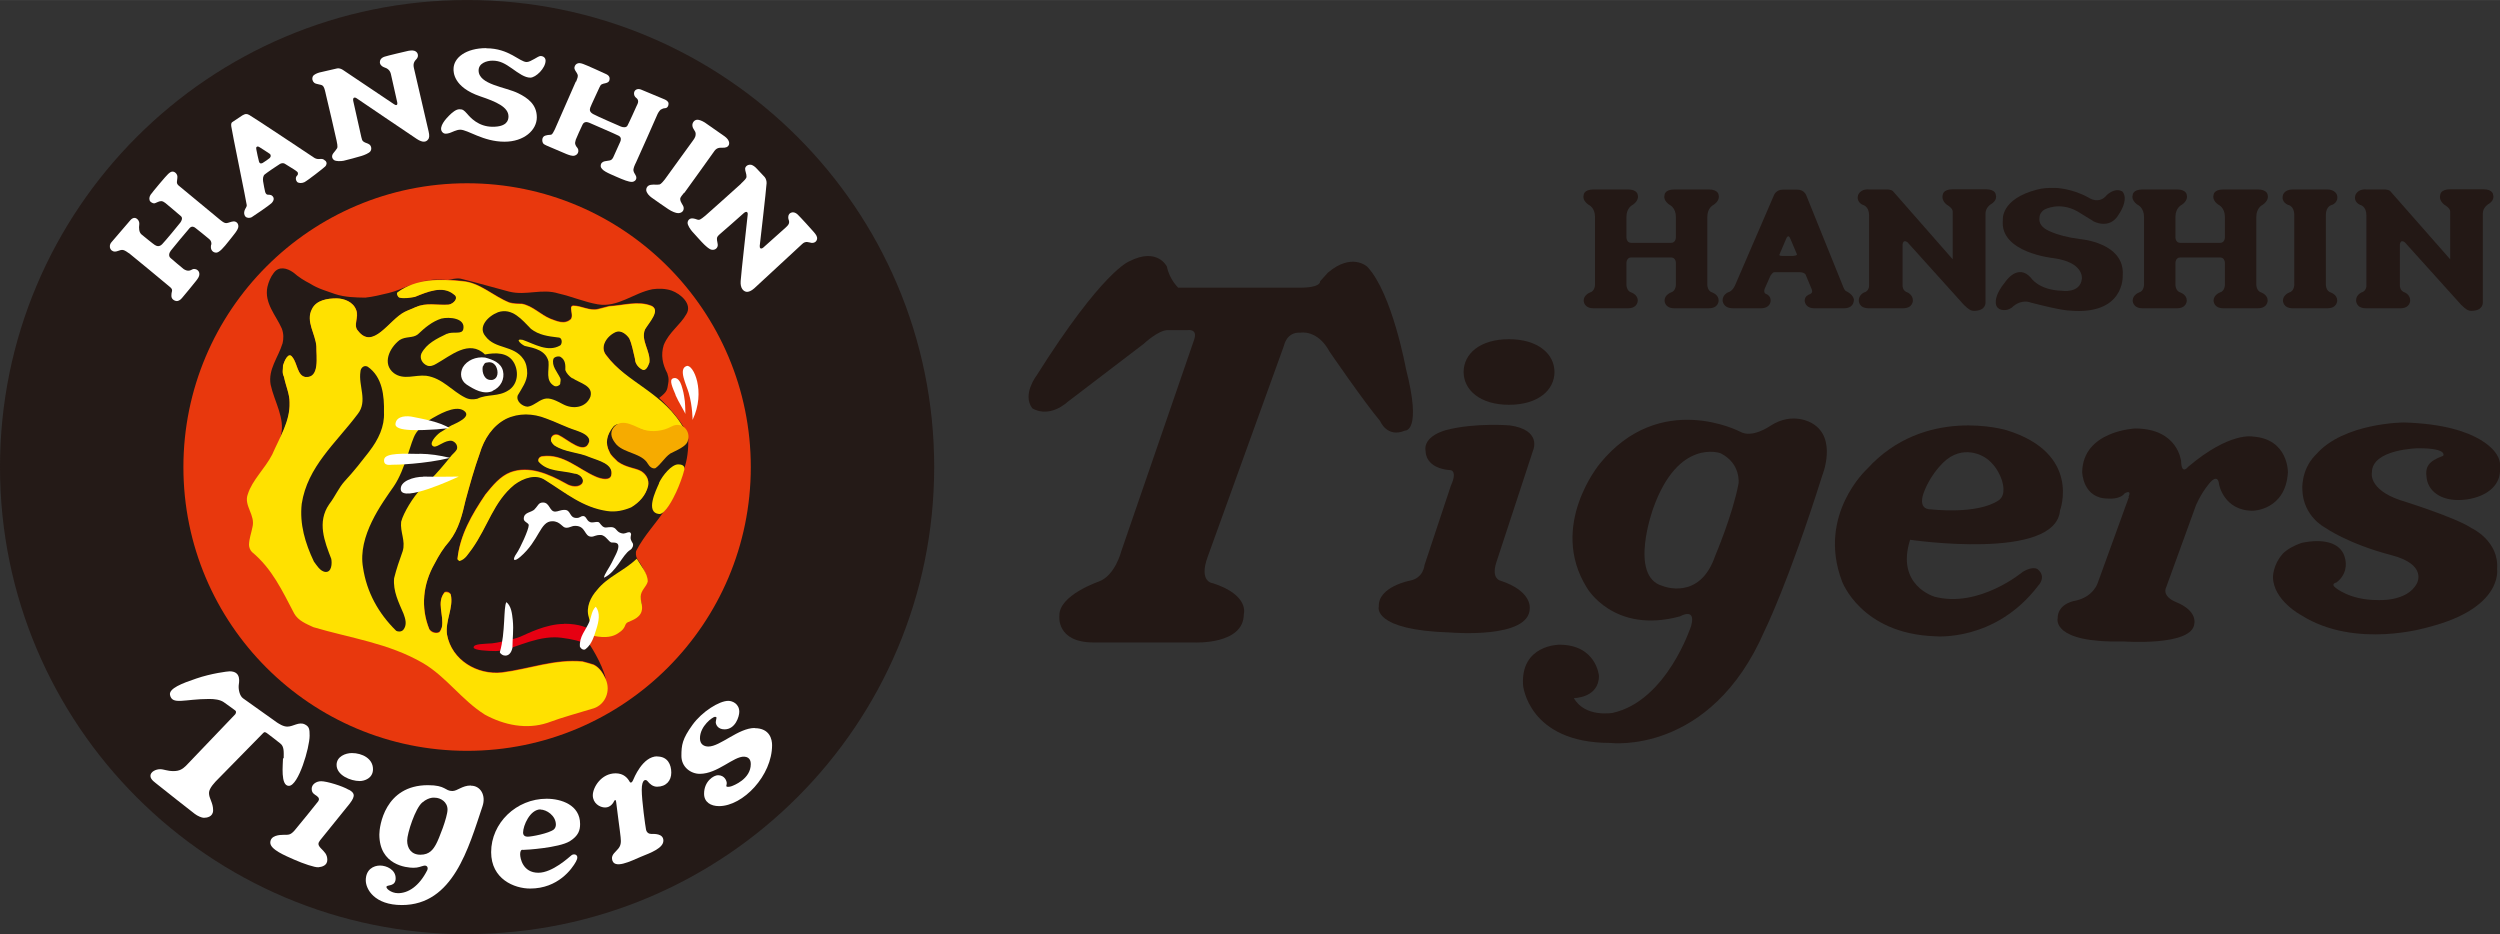
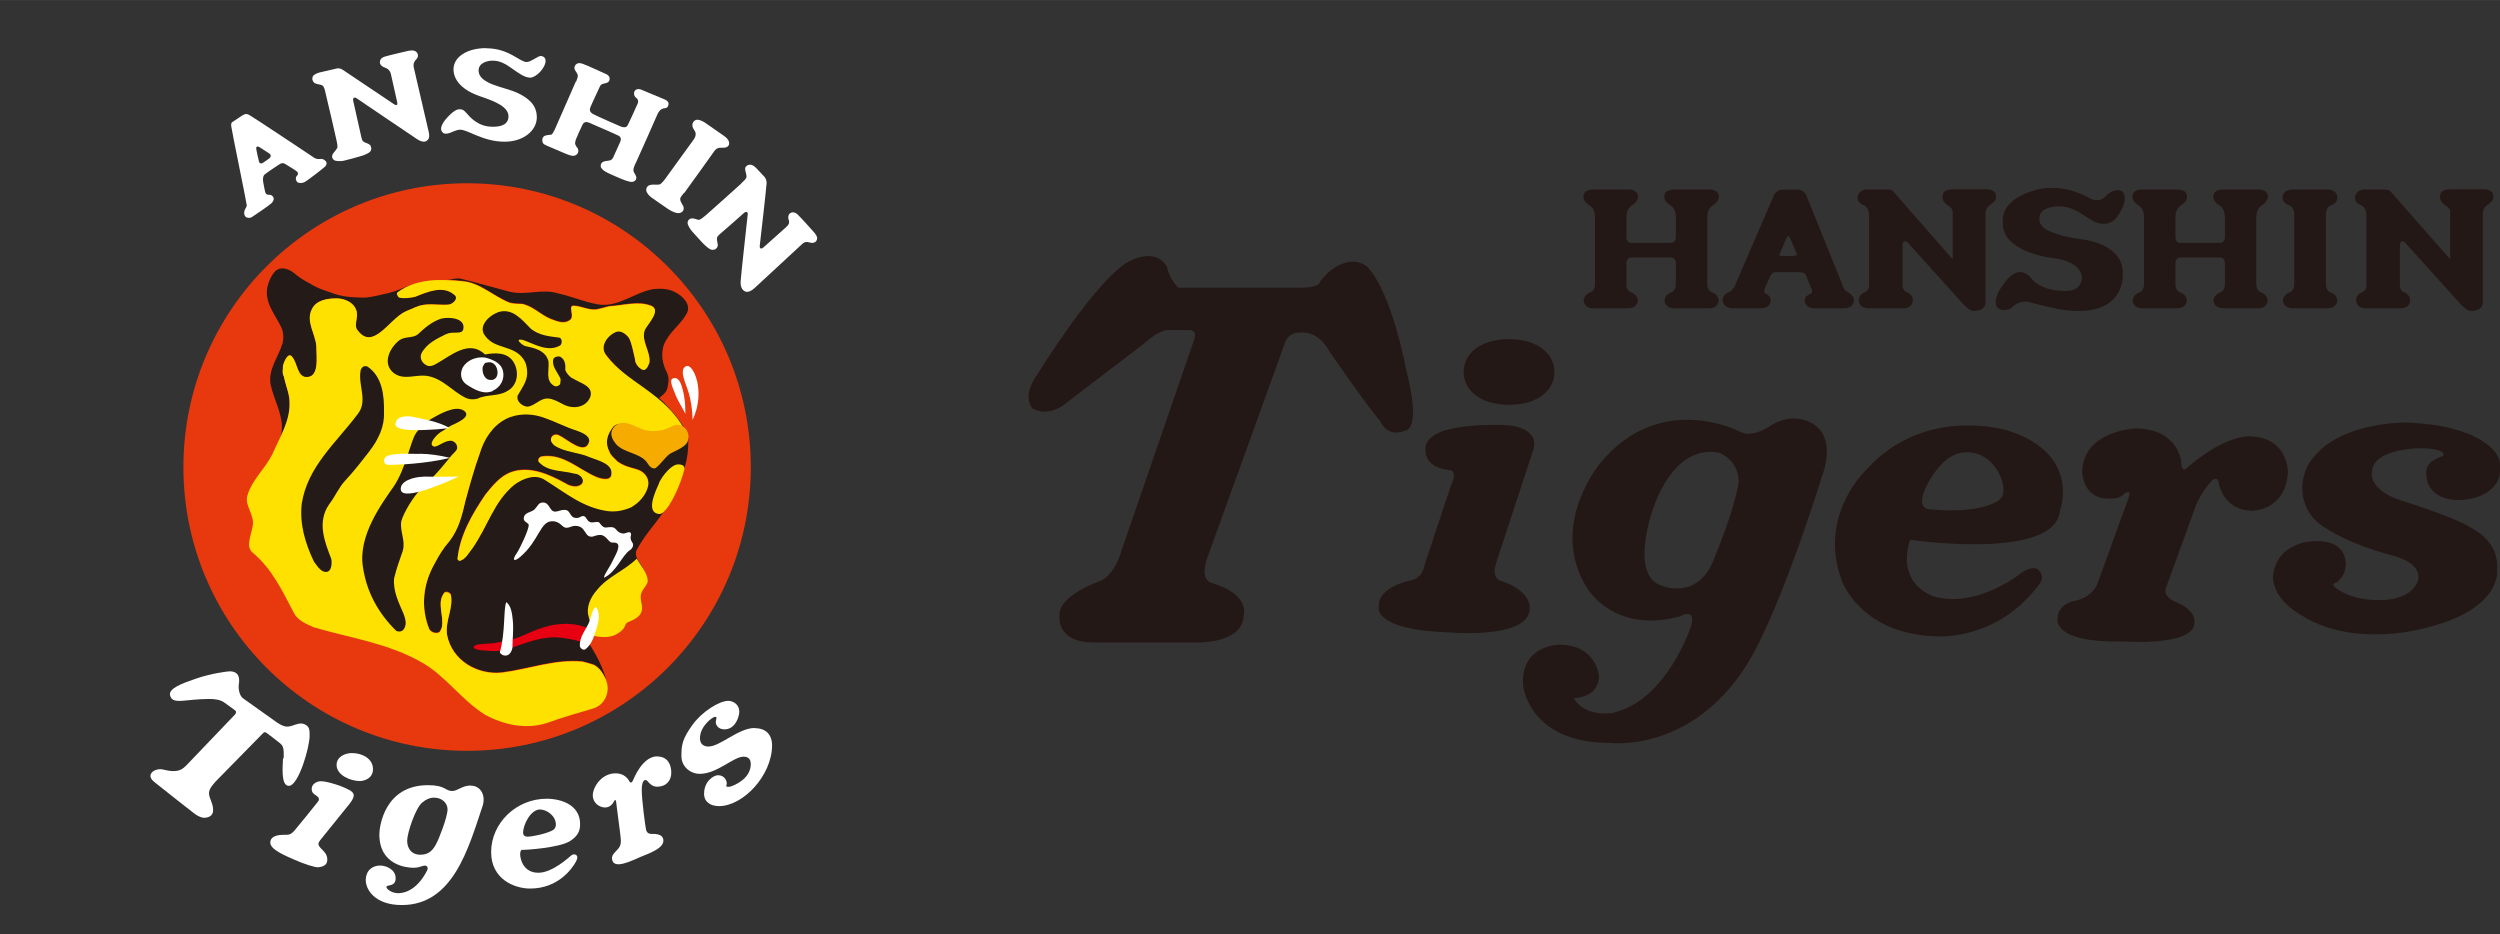
<svg xmlns="http://www.w3.org/2000/svg" id="_レイヤー_2" width="51.36mm" height="19.19mm" viewBox="0 0 145.58 54.39">
  <rect x="0" y="0" width="145.58" height="54.39" fill="#333333" stroke="none" />
  <defs>
    <style>.cls-1{fill:#f6ab00;}.cls-2{fill:#fff;}.cls-3{fill:#e60012;}.cls-4{fill:#241a17;}.cls-5{fill:#231815;}.cls-6{fill:#ffe100;}.cls-7{fill:#e8380d;}</style>
  </defs>
  <g id="_レイヤー_1-2">
-     <path class="cls-4" d="M27.2,54.39c15.02,0,27.2-12.18,27.2-27.2S42.22,0,27.2,0,0,12.18,0,27.2s12.18,27.2,27.2,27.2Z" />
    <path class="cls-2" d="M16.48,44.15c0,.35-.16,1.61.34,1.61.56,0,1.21-2.23,1.21-2.92,0-.38-.02-.53-.28-.66-.35-.17-.67.13-1.02.13-.25,0-.5-.18-.6-.24-.1-.07-1.84-1.31-1.98-1.41-.19-.14-.27-.49-.25-.75.01-.14.19-.82-.53-.82-.11,0-1.07.12-1.94.42-.83.28-1.61.58-1.53.96.13.6.84.23,2.29.23.3,0,.62.04.83.18.21.14.62.45.69.5.06.05.03.15-.01.21-.05.05-2.87,3-2.87,3-.19.18-.36.31-.73.31s-.55-.11-.78-.11-.56.14-.56.39c0,.23.3.4.41.5.11.1,2.04,1.61,2.17,1.71.17.13.41.23.53.23.17,0,.54-.05.54-.44,0-.45-.24-.67-.24-1.01,0-.28.37-.65.52-.8.19-.19,2.63-2.68,2.63-2.68.08-.09.12-.06.21-.01.08.05.65.5.79.61.24.18.2.52.2.87Z" />
    <path class="cls-2" d="M21.72,44.79c0-.62-.63-.94-1.23-.94-.37,0-.89.2-.89.69,0,.6.81.94,1.35.94.27,0,.77-.16.77-.69Z" />
    <path class="cls-2" d="M20.31,45.99c-.36-.22-1.28-.5-1.61-.5-.28,0-.55.18-.55.44s.16.32.3.42c.14.1.15.21.08.31-.07.1-1.15,1.43-1.38,1.7-.24.27-.35.25-.61.25s-.8.03-.8.46c0,.4.86.75,1.4.99.52.23,1.2.46,1.4.44.21-.02.52-.1.52-.43s-.18-.47-.37-.67c-.19-.2-.18-.3-.05-.47.14-.17,1.32-1.63,1.72-2.13.39-.5.25-.65-.05-.82Z" />
    <path class="cls-2" d="M27.41,45.74c-.5,0-.77.32-1.07.32-.44,0-.37-.34-1.42-.34-2.52,0-2.83,2.4-2.83,2.87,0,1.79,1.59,1.94,1.99,1.94.29,0,.42-.08.6-.12.18-.04.27.1.2.26-.48.95-1.12,1.34-1.7,1.34-.42,0-.76-.31-.66-.4.09-.09.52,0,.52-.47,0-.5-.53-.74-.91-.74s-.83.23-.83.86c0,.52.51,1.44,2.1,1.44,2.99,0,3.88-3.32,4.7-5.76.21-.63-.12-1.19-.67-1.19ZM25.39,49.16c-.16.29-.37.61-.91.61s-.77-.39-.77-.82.48-1.91.89-2.23c.4-.33.72-.27.72-.27.34,0,.74.25.74.69s-.51,1.74-.67,2.02Z" />
    <path class="cls-2" d="M30.44,49.49c.2,0,2.09-.12,2.73-.5.52-.32.61-.65.61-1.01,0-1.11-1.1-1.47-1.95-1.47-1.77,0-3.23,1.42-3.23,3.11,0,1.57,1.35,2.12,2.27,2.12,1.63,0,2.44-1.15,2.67-1.57.23-.41-.11-.49-.26-.37-.15.12-1.11,1.02-1.93,1.02-.91,0-1.06-.85-1.06-1.07,0-.14.03-.27.14-.27ZM31.47,47.14c.35,0,.9.35.9.88,0,.1-.04.21-.12.28-.29.23-1.3.42-1.52.42-.13,0-.27-.05-.27-.24,0-.4.4-1.35,1.02-1.35Z" />
    <path class="cls-2" d="M38.28,44.04c-.87,0-1.37,1.29-1.42,1.4-.05.11-.13.19-.2.07-.11-.2-.34-.48-.81-.48-.84,0-1.33.82-1.33,1.28s.4.71.72.71.48-.28.52-.37c.05-.09.1-.1.12.05.01.17.23,1.72.26,2.05.04.33,0,.5-.14.67-.13.17-.4.34-.36.6.08.64,1.09.12,1.68-.13.6-.24,1.31-.51,1.31-.94s-.56-.39-.7-.39-.27-.07-.31-.25c-.04-.19-.25-1.7-.25-2.32s.23-.64.34-.5c.12.15.3.32.55.32.53,0,.83-.35.83-.82s-.21-.94-.82-.94Z" />
    <path class="cls-2" d="M43.95,42.39c-.95,0-2.01,1.08-2.7,1.08-.23,0-.49-.11-.49-.48,0-.72.75-1.25.87-1.25.06,0,.11.02.09.08-.01.08-.04.16-.04.23,0,.13.11.42.51.42.64,0,.86-.76.86-1.02,0-.47-.4-.64-.64-.64-.53,0-1.53.63-2.08,1.39-.6.83-.65,1.18-.65,1.82s.54,1.04,1.07,1.04c1.04,0,1.97-1.03,2.59-1,.36.02.38.32.38.43,0,.88-1.01,1.25-1.12,1.29-.11.04-.25.05-.29.02-.04-.03.01-.09.01-.2s-.11-.46-.51-.46c-.24,0-.81.34-.81,1.08,0,.49.39.72.87.72,1.4,0,3.09-1.78,3.09-3.55,0-.32-.12-.99-1.02-.99Z" />
-     <path class="cls-2" d="M7.5,14.74c-.21-.15-.29-.19-.4-.19s-.28.1-.41.1-.26-.09-.29-.25c-.02-.13.03-.24.11-.32.08-.08,1.01-1.19,1.09-1.27.07-.08.17-.14.27-.12.13.03.26.18.24.37-.03.22-.02.46.13.59.16.13.66.54.77.61.11.07.26.13.43-.04.17-.17.98-1.15,1.06-1.26.08-.11.15-.27.04-.37-.12-.11-.85-.72-.91-.77s-.16-.11-.24-.11-.12.02-.2.05c-.08.03-.16.08-.21.08s-.13-.02-.22-.1c-.08-.08-.09-.24,0-.39.1-.15.93-1.14,1.03-1.22.1-.09.17-.14.26-.14.14,0,.28.15.28.3s-.03.21-.03.32.08.18.16.24c.07.06,2.37,1.96,2.37,1.96.18.14.25.18.35.18s.3-.1.43-.1.27.09.27.29-.27.49-.56.86c-.29.37-.55.67-.73.67s-.31-.14-.31-.32.03-.11.03-.2-.03-.2-.14-.28c-.1-.09-.7-.57-.78-.63-.07-.06-.21-.15-.35,0-.14.15-.99,1.18-1.09,1.31-.1.13-.16.32-.01.44.14.12.65.56.76.64.11.07.2.09.26.09.18,0,.21-.1.35-.1.12,0,.3.09.3.3,0,.13-.08.25-.19.39-.11.14-.72.89-.83,1.01-.11.13-.22.17-.3.17s-.31-.08-.31-.3.04-.23.04-.33c0-.08-.07-.15-.16-.22-.08-.07-2.25-1.87-2.35-1.94Z" />
    <path class="cls-2" d="M39.83,11.23c-.09.12-.22.25-.22.35,0,.21.18.35.2.5.03.22-.14.33-.32.33-.13,0-.36-.09-.57-.23-.15-.1-.85-.58-.98-.68-.14-.1-.29-.26-.31-.43,0-.08.03-.27.27-.31.21-.03.34.01.51-.02.08-.02.23-.2.3-.29.07-.09,1.55-2.15,1.63-2.25.16-.21.17-.3.17-.41,0-.18-.17-.26-.19-.47-.02-.17.11-.35.29-.35.1,0,.25.05.43.16.18.12,1.01.7,1.16.81.27.2.28.39.25.48-.06.15-.2.19-.39.18-.22-.01-.35.03-.48.22-.14.19-1.48,2.08-1.73,2.41Z" />
    <path class="cls-2" d="M18.96,5.42c-.06-.25-.09-.37-.18-.44-.09-.07-.37-.07-.48-.16-.1-.08-.15-.24-.08-.38.06-.11.27-.19.38-.22.11-.03.93-.22,1.04-.24.11-.02.24.03.33.09.46.31,2.53,1.7,2.98,2,.11.08.22.07.18-.12-.04-.16-.28-1.26-.37-1.65-.05-.2-.18-.32-.41-.39-.08-.03-.23-.13-.23-.29,0-.11.06-.25.27-.32.17-.06,1.25-.31,1.38-.34.18-.03.33-.05.46.05.11.08.16.27.03.42-.08.09-.23.22-.16.52.11.45.81,3.49.86,3.71.05.22.05.37-.04.47-.1.13-.29.2-.65-.04-.4-.27-3.31-2.23-3.49-2.36-.14-.1-.25-.05-.21.15.04.18.44,1.97.47,2.1.03.13.05.21.12.26.11.09.25.09.36.18.09.07.15.26.04.4-.08.1-.34.21-.51.26-.17.05-.88.25-1.04.28-.16.03-.44.04-.56-.04-.07-.05-.19-.2-.04-.4.1-.13.17-.2.22-.29.05-.08-.01-.35-.03-.44,0-.04-.59-2.57-.64-2.76Z" />
    <path class="cls-2" d="M43.15,10.69c.19-.18.32-.3.32-.4.01-.16-.09-.34-.08-.48.02-.13.15-.23.31-.22.13,0,.29.14.36.22.09.09.4.42.47.5.07.08.12.25.11.36-.04.55-.34,3.11-.4,3.65-.01.14.07.2.2.1.12-.1,1.01-.9,1.31-1.17.15-.14.26-.25.17-.47-.04-.1-.03-.3.11-.38.1-.06.26-.06.42.09.13.12.86.92.94,1.02.12.14.21.26.19.4-.02.14-.14.25-.33.23-.14-.02-.33-.13-.53.06-.34.31-2.62,2.42-2.8,2.59-.17.15-.33.22-.46.2-.16-.03-.36-.19-.33-.62.03-.48.39-3.64.41-3.87.02-.17-.08-.22-.23-.09-.14.13-1.3,1.15-1.4,1.23-.1.09-.15.15-.16.23-.02.14.07.32.04.46-.04.16-.19.24-.35.21-.13-.02-.3-.18-.43-.3-.13-.12-.59-.64-.71-.77-.1-.12-.27-.36-.26-.51,0-.08.08-.28.33-.24.16.02.24.09.34.08.08-.01.29-.18.36-.24.03-.03,1.95-1.73,2.09-1.87Z" />
    <path class="cls-2" d="M33.55,4.75c.06-.17.13-.3.08-.42-.04-.11-.13-.19-.17-.31-.04-.13.04-.26.13-.31.11-.06.21-.04.36.01.16.05,1.28.56,1.36.6.1.05.18.12.19.23,0,.14-.03.24-.23.29-.21.05-.28.05-.36.24-.08.19-.5,1.06-.54,1.19-.04.13-.04.25.17.37.21.12,1.5.68,1.62.73.13.05.31.07.38-.06.08-.14.49-1.05.52-1.12.03-.07.1-.18.1-.28,0-.09-.04-.16-.12-.22-.07-.05-.12-.14-.12-.25,0-.2.19-.31.4-.23.18.07,1.25.52,1.39.58.09.04.22.12.22.24,0,.21-.13.27-.21.27-.08,0-.15.03-.24.08-.05.03-.15.17-.19.26s-1.17,2.66-1.25,2.81c-.08.16-.18.37-.15.5.02.11.1.19.15.31.07.21-.11.33-.25.33-.18,0-.47-.11-.9-.3-.45-.2-.91-.37-.91-.63,0-.16.1-.24.23-.27.15-.03.21-.03.3-.05.08-.02.14-.06.2-.18.06-.12.37-.82.41-.91.04-.09.08-.26-.1-.35-.19-.1-1.57-.69-1.72-.76-.15-.06-.3-.05-.38.12-.08.17-.35.75-.39.87-.04.12-.05.21-.03.27.05.17.13.17.17.3.03.11,0,.3-.21.36-.13.04-.31-.03-.47-.09-.17-.07-1-.42-1.15-.49-.16-.08-.21-.09-.25-.22-.02-.08-.04-.31.18-.37.21-.06.26-.02.35-.06.05-.02.14-.2.19-.3.05-.1,1.17-2.67,1.22-2.78Z" />
    <path class="cls-2" d="M18.94,9.36c-.11-.11-.18-.12-.36-.1-.11.01-.24-.04-.29-.08-.06-.04-3.6-2.4-3.78-2.49-.16-.08-.22-.07-.4.03,0,0-.47.32-.57.38-.1.06-.08.17-.07.27,0,.11.9,4.48.9,4.58,0,.11-.09.18-.13.31-.04.13-.03.26.06.36.07.07.24.09.35.03.12-.07,1.04-.7,1.16-.82.15-.15.17-.31.05-.42-.1-.1-.24-.06-.3-.08-.06-.02-.1-.09-.12-.16-.02-.07-.1-.47-.12-.62-.02-.15,0-.31.09-.39.09-.08.79-.56.9-.62.09-.05.21-.05.27-.01.07.05.58.35.65.41.07.06.12.07.12.17s-.06.1-.1.18c-.04.08-.03.21.05.3.08.08.27.09.42.02.17-.08,1.12-.82,1.22-.92.07-.07.13-.22,0-.34ZM15.72,9.19c-.06.05-.32.24-.43.3-.11.06-.19.01-.21-.09-.02-.07-.14-.59-.15-.68-.01-.09-.03-.13.02-.17.05-.04.1-.02.18.03.09.05.48.31.57.37.09.06.08.19.01.24Z" />
    <path class="cls-2" d="M28.32,2.8c-1.19,0-1.91.56-1.91,1.22,0,.15-.03,1.05,1.56,1.59.92.31,1.64.62,1.64,1.17,0,.24-.11.6-.92.6-.84,0-1.31-.55-1.49-.76-.19-.21-.25-.26-.45-.26s-.43.2-.6.37c-.17.17-.62.65-.41.94.12.16.28.12.45.07.13-.04.39-.19.61-.19.45,0,1.33.7,2.58.7,1.13,0,1.88-.67,1.88-1.42s-.53-1.13-1.08-1.4c-.74-.37-2.31-.5-2.31-1.33,0-.42.47-.57.81-.57.44,0,.74.18,1.14.46.39.28.74.53,1.06.53s.89-.55.89-.99c0-.14-.1-.27-.3-.27-.14,0-.56.35-.8.35-.41,0-1.03-.8-2.35-.8Z" />
    <path class="cls-7" d="M27.2,43.72c9.13,0,16.52-7.4,16.52-16.52s-7.4-16.53-16.52-16.53-16.52,7.4-16.52,16.53,7.4,16.52,16.52,16.52Z" />
-     <path class="cls-5" d="M26.06,16.29c-.6-.05-1.19,0-1.76.17.56-.16,1.16-.19,1.76-.17Z" />
+     <path class="cls-5" d="M26.06,16.29Z" />
    <path class="cls-4" d="M16.45,20c-.25.82-.85,1.51-.69,2.4.22,1,.85,1.95.6,2.95-.01.04-.02.07-.03.12.31-.66.57-1.31.54-2.03,0-.48-.22-.96-.33-1.5-.12-.24-.05-.42-.05-.66.06-.24.31-.83.55-.47.29.36.28,1.08.76,1.15.84.07.62-1.19.63-1.79-.05-.72-.63-1.45-.26-2.16.25-.54.91-.64,1.45-.63.42,0,.96.2,1.13.68.17.42-.2.9.1,1.2.88,1.15,1.81-.63,2.72-1.09.24-.12.42-.17.66-.29.6-.29,1.26-.1,1.92-.15.3-.06.61-.41.31-.59-.65-.55-1.56-.15-2.28.14-.3.05-.6.11-.9.04-.12-.06-.18-.24-.11-.3.27-.2.55-.35.85-.46-.05.02-.1.04-.15.05-.41.17-.83.35-1.24.45-.47.11-.89.22-1.36.27-.59-.01-1.18-.02-1.76-.21-.53-.19-.99-.31-1.46-.61-.35-.18-.64-.36-.99-.66-.35-.24-.82-.37-1.12.04-.18.23-.3.52-.37.82-.19.94.5,1.65.84,2.42.11.3.11.59.04.88Z" />
    <path class="cls-4" d="M38.37,23.18c.51-.38.48-.5.54-.85.07-.34-.05-.53-.05-.59-.28-.53-.39-1.06-.21-1.65.31-.76.96-1.16,1.32-1.8.36-.58-.33-1.18-.86-1.37-.35-.12-.76-.13-1.11-.08-1.12.22-2.02,1.08-3.19.88-.76-.13-1.46-.44-2.28-.63-.99-.31-1.88.14-2.88-.11-.94-.25-1.81-.5-2.81-.75-.29-.06-.52.05-.76.05.28.01.56.04.84.07,1.02.08,1.78.87,2.74,1.25.24.06.48.07.72.07.66.13,1.07.62,1.66.87.36.13.83.37,1.2.02.12-.18,0-.42.01-.66,0-.06.06-.12.12-.12.48,0,.95.32,1.44.2.24-.06.42-.11.66-.17.84-.04,1.68-.33,2.46-.02.54.25-.14.96-.38,1.37-.25.65.34,1.26.26,1.92-.06.18-.19.54-.43.41-.24-.12-.41-.37-.41-.61-.11-.42-.16-.84-.34-1.21-.18-.24-.47-.49-.77-.37-.54.23-.97.88-.56,1.37,1.17,1.58,3.33,2.44,4.43,4.42-.36.29-1.07.16-1.49.21l-1.28-.46c-.36-.07-.94-.38-1.25-.02-.37.47-.5.95-.21,1.49.06.18.29.36.47.55.5.37,1.03.36,1.37.56.3.18.47.49.4.85-.13.54-.5.95-.98,1.24-.42.17-.9.28-1.38.22-1.44-.2-2.44-1.06-3.63-1.8-.53-.37-1.26-.14-1.8.27-1.22,1-1.54,2.43-2.46,3.73-.24.3-.37.59-.73.71,0,0-.12-.06-.12-.12.14-1.38.82-2.56,1.63-3.75.43-.53.86-1.06,1.46-1.29,1.09-.4,2.22.1,3.23.66.3.19.77.25.96-.04.13-.3-.23-.54-.47-.55-.72-.19-1.56-.09-2.09-.7-.06-.18.12-.3.24-.3,1.2-.16,2.08.76,3.1,1.19.3.13.83.25.9-.1.13-.66-.76-.85-1.24-1.04-.71-.31-1.43-.27-2.09-.7-.12-.12-.24-.24-.17-.42.06-.18.24-.24.42-.17.54.25,1.54,1.23,1.79.39.07-.36-.41-.55-.77-.67-.6-.19-1.19-.5-1.73-.69-.77-.31-1.61-.33-2.34.02-.79.41-1.28,1.18-1.53,2.01-.32.89-.57,1.79-.83,2.74-.19.84-.39,1.67-.94,2.38-.37.41-.61.83-.86,1.3-.68,1.19-.82,2.56-.31,3.83.12.18.36.25.54.19.12-.06.12-.18.19-.3.13-.72-.33-1.44.16-2.04.12-.06.3,0,.36.13.17.78-.33,1.49-.22,2.33.27,1.5,1.76,2.37,3.2,2.21,1.62-.21,3.07-.79,4.69-.64.24.06.48.13.66.19.36.19.53.49.7.85h0c-.23-.97-.99-2.08-.99-2.08l.22-.5s.78.08,1.02.03c.4-.09.54-.15.81-.61.18-.35.9-.38,1-.86.09-.42-.06-.49-.06-.85,0-.66.95-.49-.18-2.14-.07-.11-.1-.37-.04-.48.49-.93,1.1-1.51,1.71-2.44.3-.46.45-.6.64-1.14.15-.4.25-.62.38-1.02.16-.47.29-.94.29-1.79,0-.94-1.73-2.52-1.73-2.52Z" />
-     <path class="cls-5" d="M24.04,16.54c.05-.02.11-.04.16-.05-.05.02-.11.03-.16.05Z" />
    <path class="cls-6" d="M24.22,17.87c-.24.12-.42.17-.66.29-.91.46-1.84,2.25-2.72,1.09-.29-.31.07-.78-.1-1.2-.17-.48-.71-.67-1.13-.68-.54,0-1.2.1-1.45.63-.37.71.21,1.44.26,2.16-.01.6.21,1.86-.63,1.79-.48-.07-.47-.79-.76-1.15-.23-.36-.48.23-.55.47,0,.24-.07.42.05.66.11.54.34,1.03.33,1.5.04,1.08-.57,2.03-1.01,3.04-.43.83-1.16,1.48-1.42,2.31-.25.66.46,1.21.27,1.92-.07.36-.19.66-.2,1.02,0,.12.05.3.17.42,1.18.98,1.76,2.25,2.46,3.58.23.42.71.61,1.12.8,2.15.64,4.36.92,6.38,2.09,1.36.8,2.24,2.14,3.6,3,1.13.62,2.44.88,3.65.48.91-.34,1.81-.57,2.71-.85.66-.23.98-1,.69-1.67-.17-.36-.35-.67-.7-.85-.18-.06-.42-.13-.66-.19-1.62-.15-3.06.43-4.69.64-1.44.15-2.92-.71-3.2-2.21-.11-.84.39-1.55.22-2.33-.06-.12-.24-.18-.36-.13-.49.59-.02,1.32-.16,2.04-.06.12-.06.24-.19.3-.18.06-.42,0-.54-.19-.52-1.27-.37-2.64.31-3.83.25-.48.5-.89.86-1.3.55-.71.75-1.55.94-2.38.26-.95.51-1.85.83-2.74.25-.84.75-1.61,1.53-2.01.73-.35,1.56-.33,2.34-.02.54.19,1.13.5,1.73.69.36.13.83.31.77.67-.25.83-1.26-.14-1.79-.39-.18-.06-.36,0-.42.17-.06.18.05.3.17.42.65.43,1.37.38,2.09.7.48.19,1.37.38,1.24,1.04-.07.36-.6.23-.9.1-1.01-.44-1.89-1.35-3.1-1.19-.12,0-.3.11-.24.3.53.61,1.37.5,2.09.7.24,0,.59.25.47.55-.19.3-.66.23-.96.04-1.01-.56-2.14-1.06-3.23-.66-.6.23-1.03.76-1.46,1.29-.8,1.19-1.48,2.37-1.63,3.75,0,.06.12.12.12.12.36-.11.49-.41.73-.71.92-1.3,1.25-2.74,2.46-3.73.55-.41,1.27-.64,1.8-.27,1.19.74,2.19,1.6,3.63,1.8.48.07.96-.04,1.38-.22.48-.29.85-.7.98-1.24.07-.36-.11-.66-.4-.85-.34-.2-.87-.2-1.37-.56-.18-.18-.41-.37-.47-.55-.29-.54-.16-1.02.21-1.49.31-.35.89-.04,1.25.02l1.28.46c.42-.05,1.24-.04,1.61-.33-1.14-2.12-3.37-2.72-4.54-4.3-.41-.49.02-1.14.56-1.37.3-.11.6.13.77.37.17.36.23.78.34,1.21,0,.24.17.48.41.61.24.12.36-.23.43-.41.07-.66-.52-1.27-.26-1.92.25-.42.92-1.12.38-1.37-.77-.31-1.62-.03-2.46.02-.24.06-.42.11-.66.17-.48.11-.96-.2-1.44-.2-.06,0-.12.06-.12.12,0,.24.11.48-.01.66-.37.35-.84.11-1.2-.02-.6-.25-1.01-.74-1.66-.87-.24,0-.48,0-.72-.07-.95-.38-1.72-1.17-2.74-1.25-1.32-.14-2.69-.17-3.79.65-.06.06,0,.24.11.3.3.07.6.01.9-.04.72-.29,1.63-.69,2.28-.14.3.19-.01.54-.31.59-.66.05-1.32-.14-1.92.15Z" />
    <path class="cls-2" d="M31.14,29.65c-.21.21-.64.16-.64.56,0,.19.29.23.29.37,0,.26-.51,1.36-.7,1.63-.3.43-.15.52.2.22,1.13-.97,1.15-2.08,1.87-2.08.48,0,.57.38.81.38s.29-.11.53-.11c.63,0,.51.63.94.63.17,0,.22-.1.53-.1s.48.44.66.44.38,0,.38.22c0,.26-.24.64-.39.96-.14.29-.44.68-.45.87.73-.33,1.07-1.34,1.53-1.62.13-.08.2-.26.15-.38-.19-.29-.12-.37-.1-.52,0-.06-.04-.13-.1-.13-.18,0-.25.12-.46.06-.27-.07-.28-.26-.46-.33-.17-.07-.41.02-.52-.01-.2-.06-.26-.27-.36-.31-.11-.03-.23.02-.37.02-.33,0-.3-.37-.52-.37-.17,0-.16.11-.39.11-.43,0-.31-.47-.69-.47-.26,0-.38.1-.55.1-.34,0-.31-.53-.71-.53-.27,0-.28.19-.49.39Z" />
    <path class="cls-6" d="M38.38,28.14c-.19.42-.82,1.71,0,1.79.35.04.85-.95.99-1.26.19-.41.38-.93.47-1.28.04-.15.03-.35-.35-.35s-.91.64-1.12,1.09Z" />
    <path class="cls-2" d="M39.33,22.99c.19.44.56,1.01.58,1.12,0,0,0-.42-.03-.74-.06-.45-.09-.59-.2-.94-.06-.18-.22-.52-.51-.39-.2.1-.02.5.17.95Z" />
    <path class="cls-2" d="M40.11,22.89c.22.77.22,1.56.22,1.56.79-1.66.04-3.25-.34-3.14-.52.16-.01,1.11.12,1.58Z" />
    <path class="cls-3" d="M32.85,36.33c-1.06,0-2.16.58-2.54.74-.39.17-1.48.38-1.65.39-.5.04-1.08.02-1.08.24,0,.17.85.21,1.28.21.85,0,2.08-.8,3.44-.8.47,0,1.25.16,1.56.27.3.12.35-.8.35-.8,0,0-.44-.26-1.35-.26Z" />
    <path class="cls-6" d="M36.59,36.22c.22-.11.8-.26.8-.83,0-.32-.08-.29-.08-.65s.34-.58.41-.88c0-.48-.4-.91-.64-1.33-.73.71-1.7,1.05-2.31,1.82-.37.41-.67,1.01-.48,1.6.18.56-.03,1.01.3,1.08.7.14,1.12.04,1.41-.16.52-.33.31-.52.58-.65Z" />
    <path class="cls-4" d="M21.51,26.28c-.46.59-.9,1.16-1.44,1.74-.36.4-.54.87-.9,1.34-.72,1.04-.27,2.17.12,3.18.05.24.04.82-.37.76-.29-.06-.46-.36-.64-.6-.51-1.07-.84-2.19-.71-3.36.33-2.17,2-3.55,3.26-5.23.6-.75.03-1.65.16-2.47,0-.18.18-.41.42-.29.87.6.97,1.72.95,2.66.04.82-.32,1.58-.86,2.28Z" />
    <path class="cls-4" d="M24.23,25.21c.31-.44.7-.72.95-.86.26-.14,1.31-.8,1.83-.44.52.36-.52.76-.72.86-.2.1-.36.24-.66.41-.24.17-.72.69-.37.82.23.06.65-.4,1.06-.33.18.06.35.24.29.48-.06.12-.18.23-.3.35,0,0-.59.74-.96,1.13-.25.26-.44.45-.87.88-.4.4-.99,1.35-1.12,1.87-.07.59.27,1.12.09,1.71-.19.53-.37,1.05-.5,1.58-.07.76.27,1.41.55,2.07.11.3.22.65-.02.94-.12.12-.3.11-.41.05-1.04-1.02-1.72-2.26-1.93-3.68-.32-1.83,1.09-3.72,1.79-4.73.69-1.01.98-2.65,1.29-3.09Z" />
    <path class="cls-2" d="M23.03,24.67c.06-.48.7-.47,1.04-.39.44.09,1.59.29,2.12.66-.27,0-.48.04-.76.06-.83.05-2.46.16-2.4-.32ZM24.42,26.43c-.83-.01-1.99-.08-2.05.32-.06.41.38.31.47.31.16.01,1.91-.04,3.37-.4-.62-.15-1.16-.23-1.78-.24ZM24.65,27.76c-.55,0-1.38.25-1.31.76.11.74,3.05-.62,3.38-.77,0,0-1.46.02-2.08,0Z" />
    <path class="cls-4" d="M26.03,19.43c-.6.29-1.19.57-1.49,1.15-.12.29.05.59.34.71.17.06.35,0,.53-.11.83-.46,1.91-1.44,2.83-.54.59-.11,1.35-.15,1.7.5.28.53.21,1.24-.32,1.58-.59.4-1.24.21-1.83.5-.24.05-.47.05-.7-.07-.76-.37-1.33-1.14-2.27-1.27-.65-.07-1.3.27-1.88-.15-.7-.54-.27-1.47.33-1.93.36-.23.77-.1,1.06-.33.42-.4.84-.75,1.37-.92.47-.11,1.41-.03,1.28.61-.07.35-.59.11-.95.28Z" />
    <path class="cls-4" d="M33.34,22.02c.41.29,1.23.43,1.04,1.08-.25.64-1.01.75-1.59.44-.35-.18-.76-.42-1.11-.31-.36.11-.6.4-.95.45-.29,0-.7-.31-.58-.66.24-.41.54-.81.55-1.28,0-.29-.05-.59-.22-.83-.57-.83-1.64-.56-2.21-1.33-.46-.54.14-1.17.73-1.4.83-.28,1.4.44,1.92.97.46.36.99.43,1.58.5.29,0,.23.42.11.47-.71.4-1.47-.08-2.17-.33-.06,0-.23-.06-.24.05.06.12.23.24.35.3.59.13,1.23.26,1.39.91.05.53-.2,1.11.33,1.42.12.06.29,0,.35-.11,0-.12.06-.23,0-.35-.17-.36-.52-.71-.39-1.12.06-.12.3-.17.41-.11.29.18.29.48.28.77.06.18.23.36.4.48Z" />
    <path class="cls-2" d="M28.68,22.76c.48-.21.72-.69.61-1.16-.11-.47-.58-.66-1.04-.78-.53-.07-1.06.16-1.3.57-.18.35-.13.76.22,1,.46.3.99.6,1.52.38Z" />
    <path class="cls-4" d="M28.63,22.12c-.41.05-.58-.42-.52-.77.06-.06.06-.18.18-.23.24-.05.41-.05.58.19.17.3.16.77-.25.82Z" />
    <path class="cls-2" d="M34.32,36.2c-.21.5-.6.87-.55,1.46.06.12.23.24.35.12.36-.29.48-.76.61-1.16.13-.41.25-.94-.04-1.29-.24.23-.25.58-.37.87Z" />
    <path class="cls-2" d="M29.86,36.11c-.04-.36-.08-.81-.37-1.05-.18.27-.05,1.79-.38,2.9-.02.06.11.17.21.2.29.08.46-.15.52-.44,0-.53.08-1.01.02-1.61Z" />
    <path class="cls-1" d="M37.73,27.01c.09.16.27.31.44.25.33-.24.52-.61.86-.85.33-.18.97-.41,1.03-.77.17-.55-.35-1.14-.97-.8-.47.26-1.09.33-1.58.19-.42-.1-1.26-.77-1.77-.15-.28.36-.1.71.17,1.02.49.5,1.47.49,1.82,1.11Z" />
    <path class="cls-5" d="M68.6,16.74s-.5-.47-.65-1.22c0,0-.55-1.15-2.2-.3,0,0-1.55.55-5.39,6.65,0,0-.85,1.1-.25,1.9,0,0,.9.65,2.1-.4l4.39-3.35s.85-.8,1.4-.8h1.16s.6-.1.38.55l-4.25,12.34s-.35,1.4-1.3,1.75c0,0-2.35.8-2.3,2,0,0-.2,1.55,2,1.55h5.85s2.89.15,2.89-1.65c0,0,.35-1.1-1.8-1.8,0,0-.85-.05-.3-1.55l4.44-12.29s.15-.8.95-.75c0,0,1-.2,1.7,1.1,0,0,1.95,2.85,2.95,4.05,0,0,.4,1,1.45.55,0,0,1,.1.05-3.6,0,0-.8-4.4-2.25-5.94,0,0-.9-.85-2.3.35l-.45.5s.1.37-1.2.37h-7.09Z" />
    <path class="cls-5" d="M84.5,28.24l-1.55,4.67s-.05.75-.85.9c0,0-1.86.35-1.81,1.51,0,0-.42,1.37,4.17,1.51,0,0,4.62.4,4.62-1.41,0,0,.15-1-1.71-1.61,0,0-.54-.1-.24-1.05l2.16-6.58s.48-1.15-1.37-1.41c0,0-2.02-.17-3.7.27,0,0-1.4.33-1.2,1.27,0,0-.03.97,1.47,1.07,0,0,.37.05.02.85Z" />
    <path class="cls-5" d="M87.87,23.57c1.69,0,2.65-.85,2.65-1.91h0c0-1.05-.96-1.91-2.65-1.91h0c-1.69,0-2.64.85-2.64,1.91h0c0,1.05.96,1.91,2.64,1.91h0Z" />
    <path class="cls-5" d="M103.1,24.79c1.31-.85,2.41-.15,2.41-.15,1.51.85.6,3.06.6,3.06-1.96,6.22-3.36,9.04-3.36,9.04-3.16,7.27-8.99,6.52-8.99,6.52-4.77,0-5.07-3.36-5.07-3.36-.15-2.36,2.11-2.36,2.11-2.36,2.16,0,2.31,1.81,2.31,1.81,0,1.3-1.46,1.3-1.46,1.3.65,1.15,2.26.86,2.26.86,3.16-.7,4.57-5.07,4.57-5.07.3-1.1-.65-.55-.65-.55-3.87,1.05-5.42-1.66-5.42-1.66-2.26-3.62.75-7.23.75-7.23,3.51-4.32,8.18-1.86,8.18-1.86.7.4,1.76-.35,1.76-.35ZM100.19,26.39s-2.46-.9-3.92,3.21c0,0-1.45,3.97.55,4.52,0,0,2.16.9,3.06-1.76,0,0,1.01-2.36,1.36-4.21,0,0,.15-1.16-1.05-1.76Z" />
    <path class="cls-5" d="M112.63,34.74c2.61.7,5.17-1.45,5.17-1.45.6-.35.85-.15.85-.15.55.45.05.95.05.95-2.51,3.31-6.02,2.96-6.02,2.96-4.32-.15-5.42-3.21-5.42-3.21-1.46-3.87,1.46-6.53,1.46-6.53,3.36-3.71,8.13-2.26,8.13-2.26,4.37,1.35,3.11,4.67,3.11,4.67-.25,2.96-8.73,1.71-8.73,1.71-.85,2.66,1.41,3.31,1.41,3.31ZM116.59,28.01c-.34-1.05-1.05-1.4-1.05-1.4,0,0-1.24-.82-2.41.35-.75.75-1.06,1.61-1.06,1.61,0,0-.52,1.11.4,1.09,0,0,2.66.32,3.92-.53.47-.32.2-1.1.2-1.1Z" />
    <path class="cls-5" d="M123.97,28.94h0l-1.81,4.99s-.23.8-1.27,1.04c0,0-1.07.13-1.07,1.04,0,0-.37,1.44,3.81,1.34,0,0,4.05.3,4.15-1.04,0,0,.2-.73-1.04-1.24-.9-.37-.6-.87-.6-.87l1.74-4.79c.37-.84.84-1.34.84-1.34.47-.5.5.13.5.13,0,0,.27,1.54,1.97,1.54,0,0,1.91-.03,2.04-2.24,0,0,.03-1.94-2.04-2.08,0,0-1.34-.3-3.78,1.77,0,0-.37.5-.4-.33,0,0-.17-1.91-2.68-1.91,0,0-3.04.13-3.08,2.54,0,0,.03,1.54,1.5,1.54,0,0,.7.07.97-.3,0,0,.43-.27.23.2Z" />
    <path class="cls-5" d="M132.91,32.27c-.54.6-.55,1.31-.55,1.31,0,1.37,1.64,2.24,1.64,2.24,3.18,2.01,7.4.7,7.4.7,4.38-1.11,4.01-3.38,4.01-3.38.13-1.64-1.47-2.38-1.47-2.38-.94-.64-4.18-1.64-4.18-1.64-1.87-.64-1.64-1.61-1.64-1.61,0-1.37,2.71-1.41,2.71-1.41,1.74,0,1.44.44,1.44.44-.88.33-1.06.64-.96,1.32h0c.13.84,1,1.41,2.35,1.22h0c1.18-.18,1.84-.81,1.91-1.53.11-.67-.14-1.01-.14-1.01,0,0-.77-1.81-5.45-1.94,0,0-3.5.01-5.11,1.86-.03.03-.05.05-.08.08-.82.88-.72,1.98-.72,1.98.05,1.56,1.32,2.2,1.32,2.2,0,0,1.31.94,3.88,1.61,2.11.55,1.47,1.64,1.47,1.64-.57,1.1-2.31.97-2.31.97-1.61,0-2.43-.72-2.43-.72-.3-.23.05-.3.05-.3.55-.41.65-1.02.47-1.54h0c-.27-.8-1.25-1.03-2.49-.77h0c-.47.16-.85.38-1.11.64Z" />
    <path class="cls-5" d="M113.71,15.1v-2.79c0-.2-.34-.39-.34-.39,0,0-.34-.24-.24-.57,0,0,0-.33.58-.33h1.93c.59,0,.58.33.58.33.1.33-.27.53-.27.53,0,0-.33.19-.33.55v5.19s.03.48-.67.48c-.17,0-.32-.08-.59-.35l-3.28-3.64c-.32-.23-.29.22-.29.22v2.32s0,.29.29.38c0,0,.31.13.31.46,0,0,.02.46-.58.46h-1.99c-.6,0-.58-.46-.58-.46,0-.33.31-.46.31-.46.29-.08.29-.38.29-.38v-4.11c0-.54-.36-.61-.36-.61,0,0-.4-.15-.28-.57,0,0,.12-.37.62-.33h1.04s.26-.01.37.1l3.49,3.98Z" />
    <path class="cls-5" d="M142.68,15.1v-2.79c0-.2-.34-.39-.34-.39,0,0-.34-.24-.24-.57,0,0,0-.33.58-.33h1.92c.59,0,.58.33.58.33.1.33-.27.53-.27.53,0,0-.33.19-.33.55v5.19s.03.48-.67.48c-.17,0-.32-.08-.59-.35l-3.28-3.64c-.32-.23-.29.22-.29.22v2.32s0,.29.29.38c0,0,.31.13.31.46,0,0,.02.46-.58.46h-1.99c-.6,0-.58-.46-.58-.46,0-.33.31-.46.31-.46.29-.08.29-.38.29-.38v-4.11c0-.54-.36-.61-.36-.61,0,0-.41-.15-.28-.57,0,0,.12-.37.62-.33h1.04s.26-.01.37.1l3.5,3.98Z" />
    <path class="cls-5" d="M99.71,17.03c-.29-.08-.29-.45-.29-.45v-3.95c0-.54.36-.7.36-.7,0,0,.39-.24.3-.57,0,0,0-.33-.58-.33h-1.99c-.59,0-.58.33-.58.33-.1.33.3.57.3.57,0,0,.36.16.36.7v1.19s0,.32-.28.32h-2.32c-.28,0-.28-.32-.28-.32v-1.19c0-.54.36-.7.36-.7,0,0,.39-.24.3-.57,0,0,0-.33-.58-.33h-1.99c-.59,0-.58.33-.58.33-.1.33.3.57.3.57,0,0,.36.16.36.7v3.95s0,.37-.29.45c0,0-.36.13-.37.46,0,0-.02.46.58.46h1.99c.6,0,.58-.46.58-.46,0-.33-.37-.46-.37-.46-.29-.08-.29-.45-.29-.45v-1.27s0-.32.28-.32h2.32c.28,0,.28.32.28.32v1.27s0,.37-.29.45c0,0-.36.13-.37.46,0,0-.02.46.58.46h1.99c.6,0,.58-.46.58-.46,0-.33-.37-.46-.37-.46Z" />
    <path class="cls-5" d="M131.68,17.03c-.29-.08-.29-.45-.29-.45v-3.95c0-.54.36-.7.36-.7,0,0,.39-.24.3-.57,0,0,0-.33-.58-.33h-1.99c-.59,0-.58.33-.58.33-.1.33.3.57.3.57,0,0,.36.16.36.7v1.19s0,.32-.28.32h-2.32c-.28,0-.28-.32-.28-.32v-1.19c0-.54.36-.7.36-.7,0,0,.39-.24.3-.57,0,0,0-.33-.58-.33h-1.99c-.59,0-.58.33-.58.33-.1.33.3.57.3.57,0,0,.36.16.36.7v3.95s0,.37-.29.45c0,0-.36.13-.37.46,0,0-.02.46.58.46h1.99c.6,0,.58-.46.58-.46,0-.33-.37-.46-.37-.46-.29-.08-.29-.45-.29-.45v-1.27s0-.32.28-.32h2.32c.28,0,.28.32.28.32v1.27s0,.37-.29.45c0,0-.36.13-.37.46,0,0-.02.46.58.46h1.99c.6,0,.58-.46.58-.46,0-.33-.37-.46-.37-.46Z" />
    <path class="cls-5" d="M134.52,17.95h1c.6,0,.58-.46.58-.46,0-.33-.37-.46-.37-.46-.29-.08-.29-.45-.29-.45v-4.06c0-.54.36-.59.36-.59,0,0,.4-.14.29-.57,0,0-.09-.33-.58-.33h-1.99c-.51,0-.58.33-.58.33-.12.42.3.57.3.57,0,0,.36.05.36.59v4.06s0,.37-.29.45c0,0-.36.13-.37.46,0,0-.02.46.58.46h1Z" />
    <path class="cls-5" d="M107.96,17.49c0-.33-.44-.53-.44-.53-.1-.03-.17-.22-.17-.22l-2.16-5.35s-.11-.35-.53-.35h-.84c-.42,0-.53.35-.53.35l-2.24,5.19s-.13.37-.44.45c0,0-.3.13-.3.46,0,0,0,.46.61.46h1.61c.6,0,.58-.46.58-.46-.01-.25-.19-.35-.28-.38-.03-.01-.05-.03-.05-.03-.1-.12,0-.31,0-.31l.31-.7c.06-.1.15-.22.23-.22h1.49c.17,0,.28.06.33.13l.33.79s.12.23,0,.31c0,0-.03.03-.06.04-.1.04-.31.12-.32.37,0,0-.02.46.58.46h1.7c.6,0,.58-.46.58-.46ZM104.45,14.9h-.67c-.13,0-.18-.03-.16-.08l.38-.89s.12-.37.26-.02l.38.9c0,.06-.1.08-.19.08Z" />
    <path class="cls-5" d="M121.87,12.87c1,.49,1.44-.28,1.44-.28.73-1.04.28-1.44.28-1.44-.44-.26-.91.21-.91.21-.46.57-1.05.15-1.05.15-.97-.55-1.94-.57-1.94-.57-.52,0-.72.01-1.07.1-2.14.55-1.99,1.77-1.99,1.77-.2,1.91,2.95,2.22,2.95,2.22,1.81.25,1.65,1.21,1.65,1.21-.1.86-1.16.69-1.16.69-1.36-.04-1.8-.75-1.8-.75-.78-.89-1.51.25-1.51.25-.57.69-.54,1.11-.54,1.11-.04.47.36.56.65.5.23-.05.37-.21.37-.21.54-.44,1.02-.21,1.02-.21,1.86.48,2.21.46,2.21.46,3.27.31,3.14-2.03,3.14-2.03.15-1.93-2.49-2.13-2.49-2.13-1.52-.2-2.06-.62-2.06-.62-.37-.26-.3-.59-.3-.59-.01-.35.3-.51.3-.51,0,0,.84-.48,1.9.1l.93.57Z" />
  </g>
</svg>